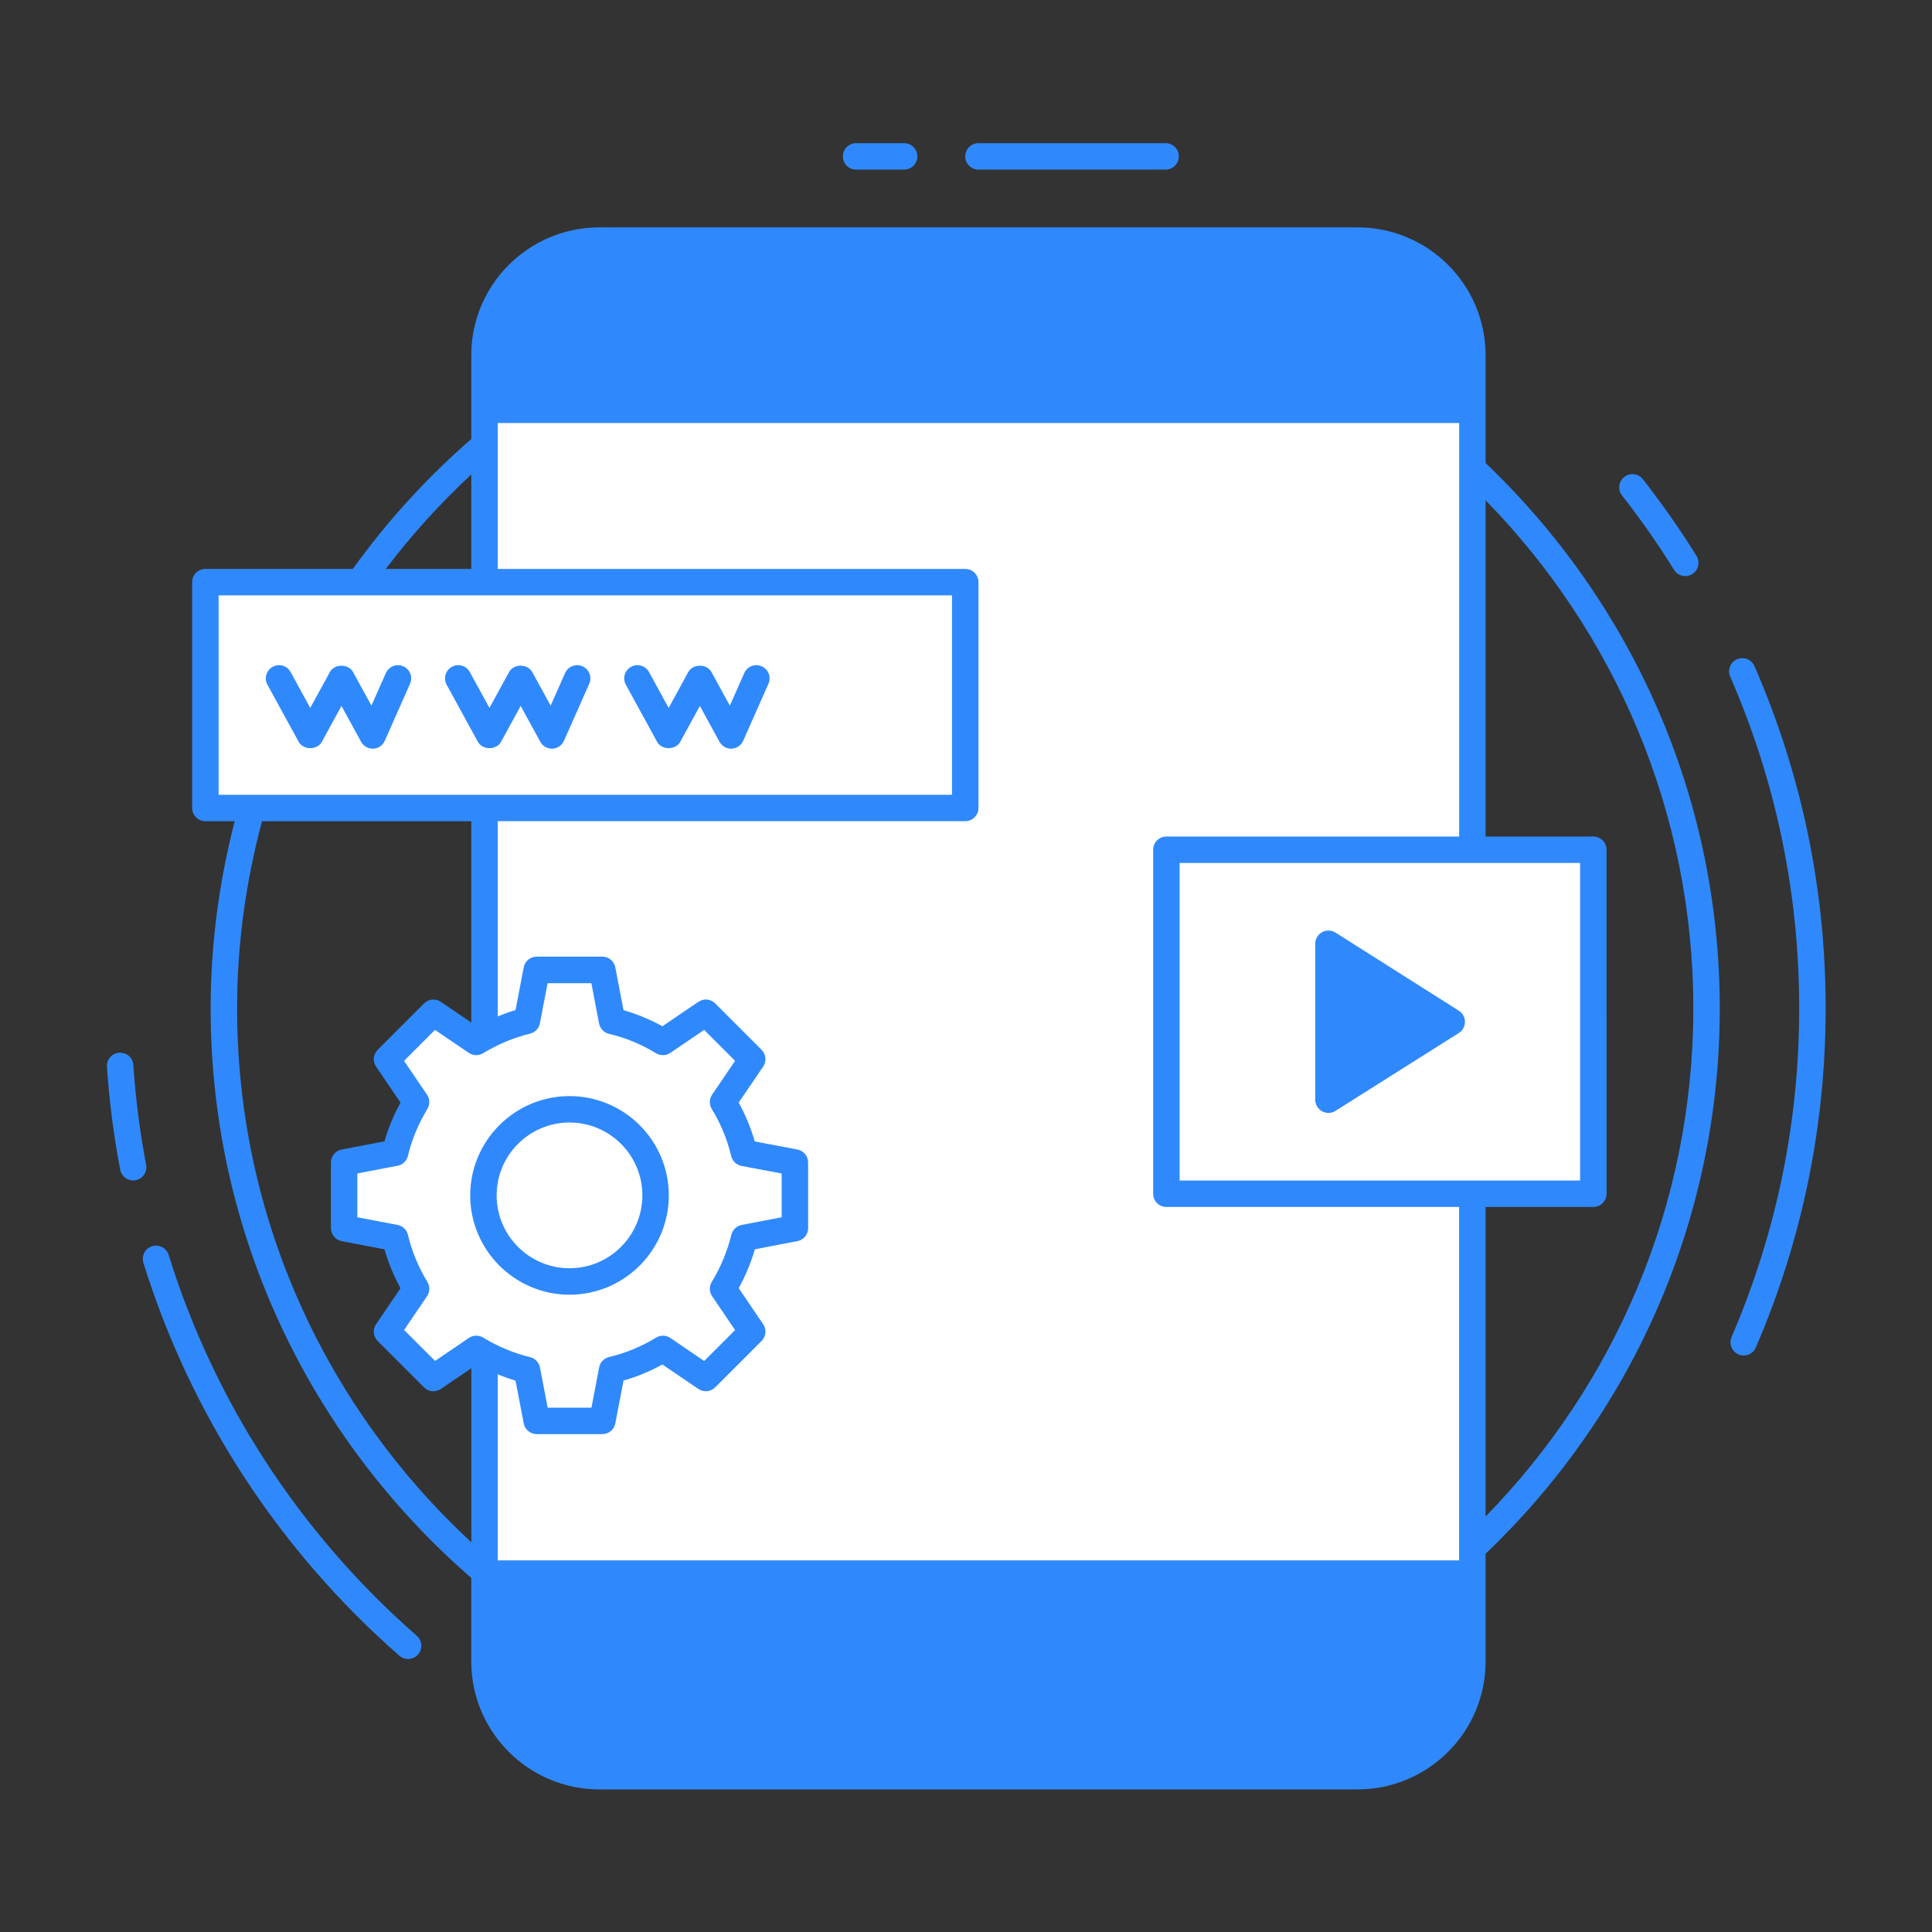
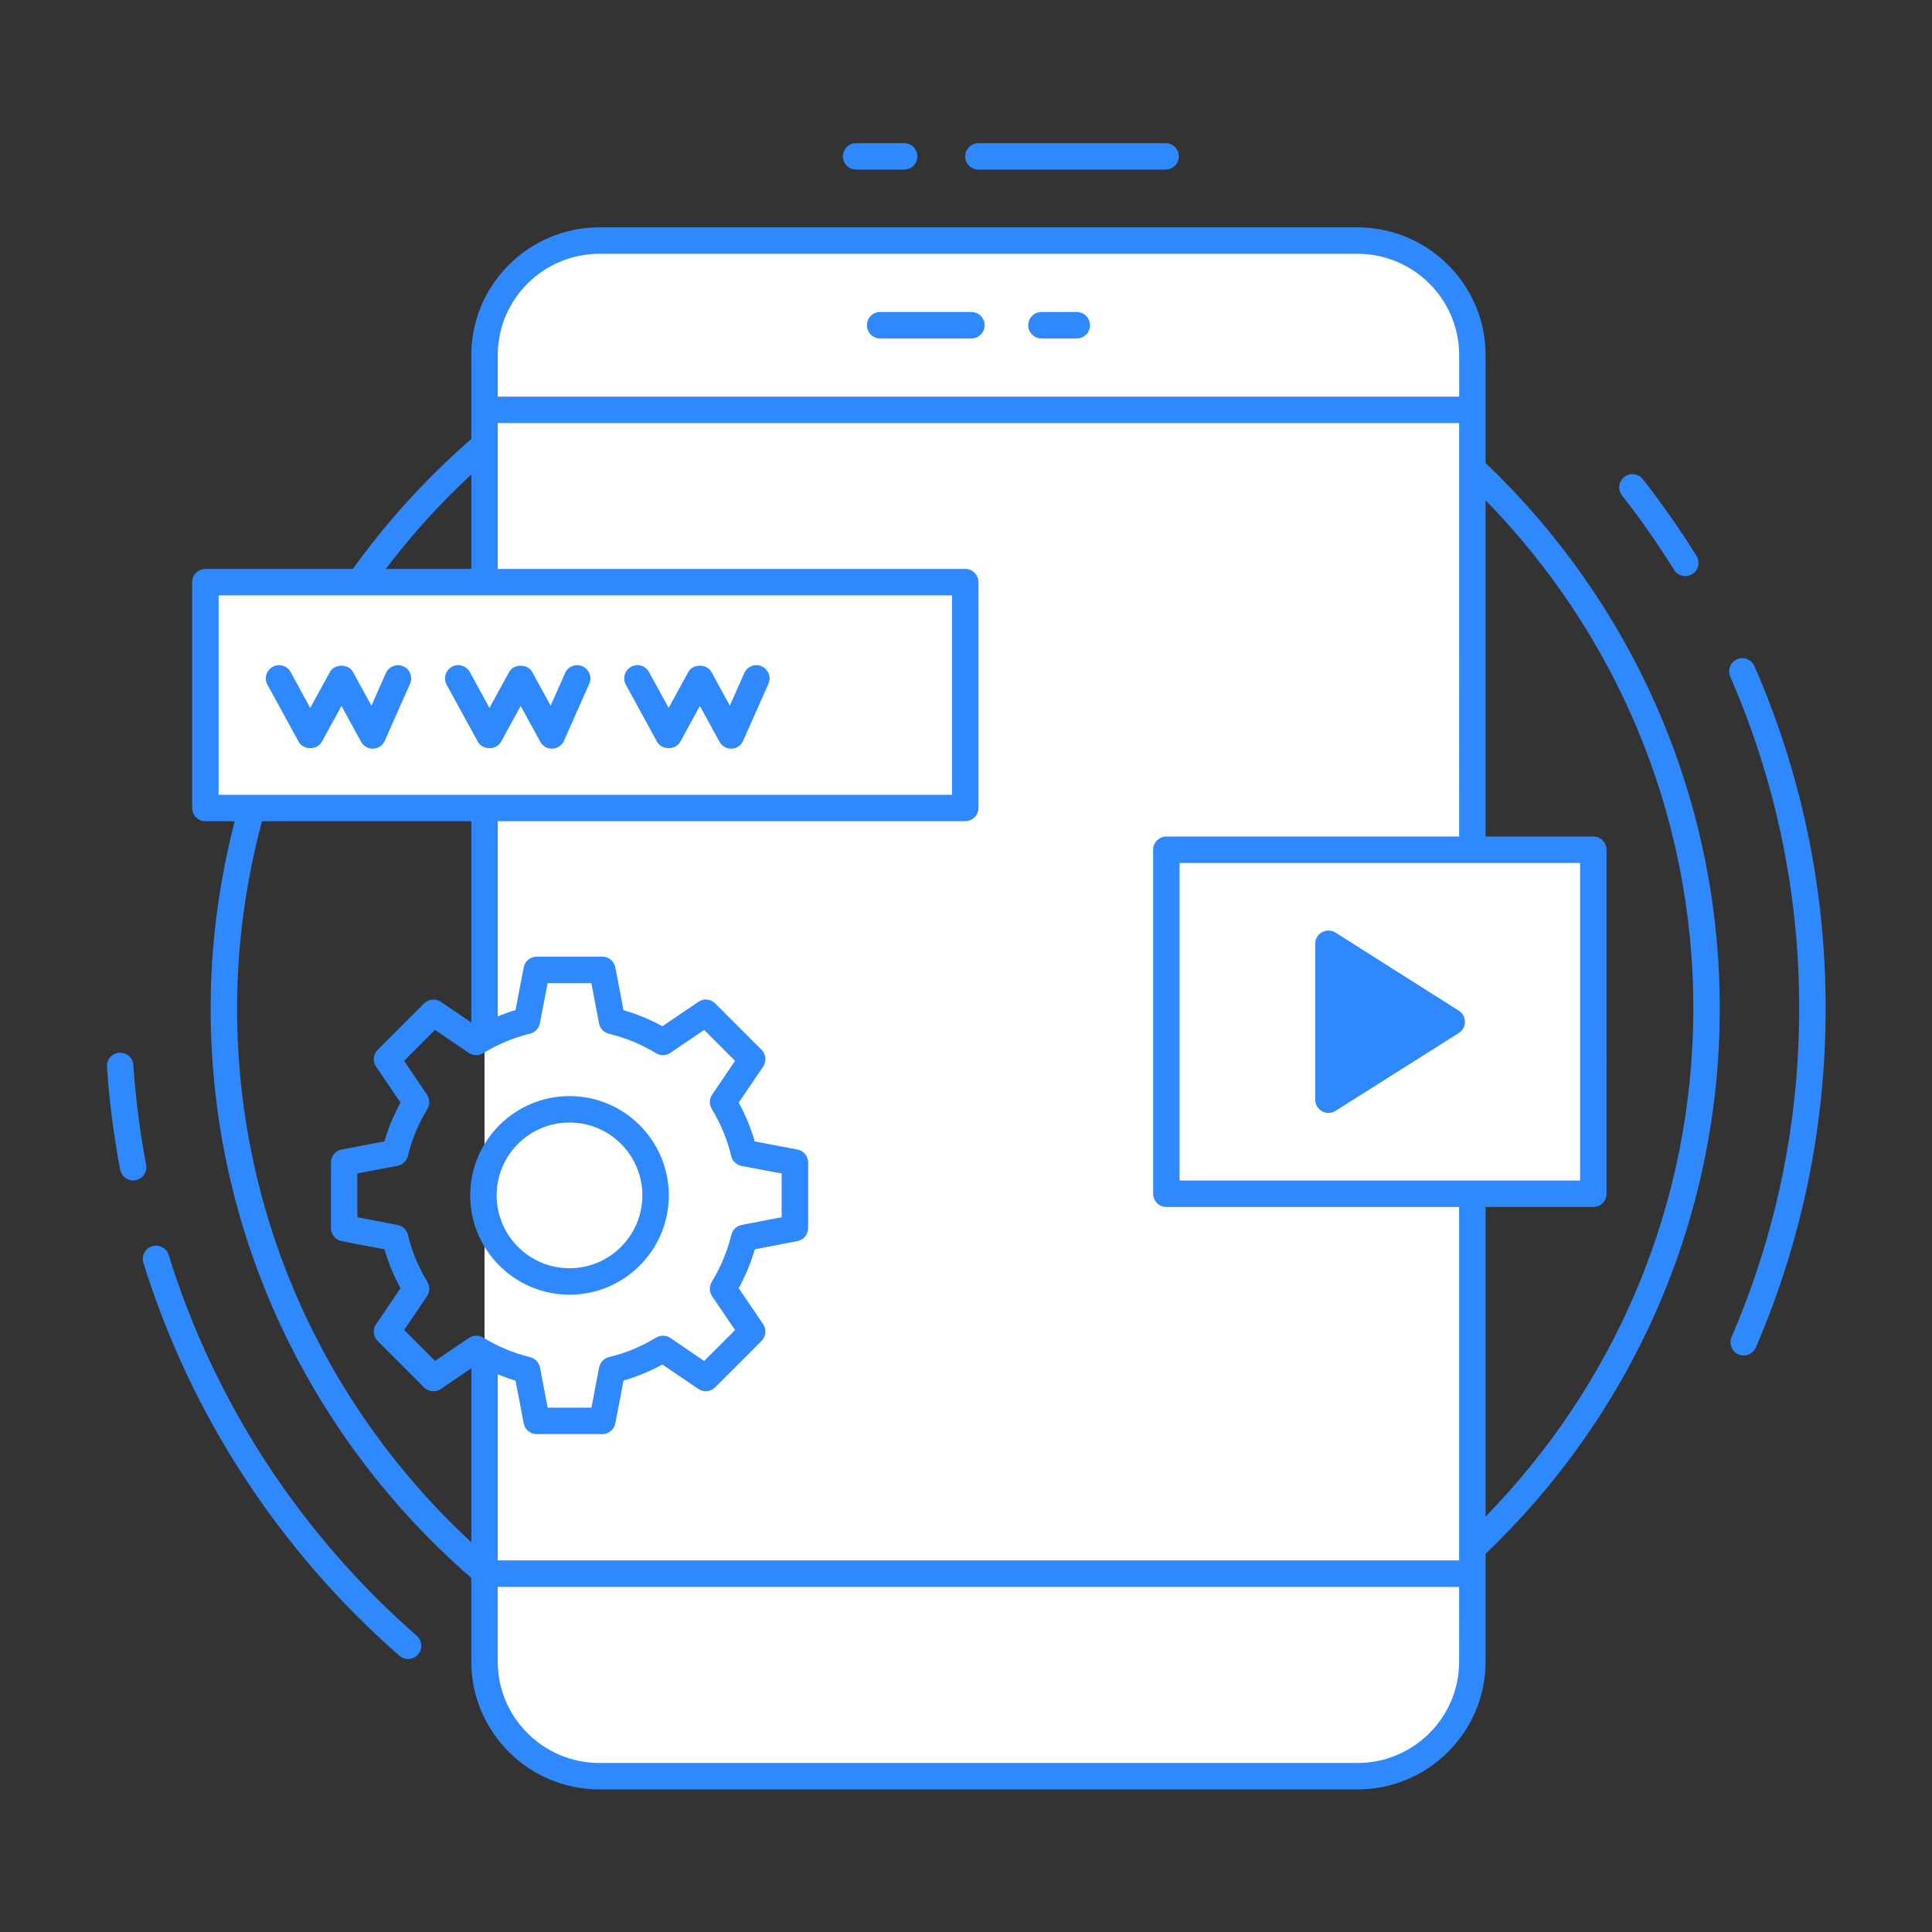
<svg xmlns="http://www.w3.org/2000/svg" id="SvgjsSvg1001" width="288" height="288" version="1.1">
  <rect width="100%" height="100%" fill="#333333" stroke="none" />
  <defs id="SvgjsDefs1002" />
  <g id="SvgjsG1008" transform="matrix(0.917,0,0,0.917,11.995,11.995)">
    <svg enable-background="new 0 0 67 67" viewBox="0 0 67 67" width="288" height="288">
      <path fill="#ffffff" d="M52.639,10.39v49.404c0,2.393-1.942,4.336-4.346,4.336H19.626   c-2.403,0-4.346-1.942-4.346-4.336V10.39c0-2.393,1.942-4.336,4.346-4.336h28.667   C50.696,6.054,52.639,7.997,52.639,10.39z" class="colorFFF svgShape" />
-       <path fill="#2f89fc" d="M15.281 56.468v3.326c0 2.393 1.942 4.336 4.346 4.336h28.667c2.403 0 4.346-1.942 4.346-4.336v-3.326H15.281zM52.639 12.457v-2.067c0-2.393-1.942-4.336-4.346-4.336H19.626c-2.403 0-4.346 1.942-4.346 4.336v2.067H52.639z" class="color8F9FFF svgShape" />
      <rect width="28.735" height="8.54" x="4.724" y="18.973" fill="#ffffff" class="colorFFF svgShape" />
      <rect width="16.146" height="13.009" x="41.067" y="29.093" fill="#ffffff" class="colorFFF svgShape" />
      <polygon fill="#2f89fc" points="51.858 35.602 47.196 38.546 47.196 32.649" class="color8F9FFF svgShape" />
-       <path fill="#ffffff" d="M25.103,43.771c-0.168,0.688-0.442,1.336-0.799,1.923l1.101,1.621l-1.755,1.755   l-1.621-1.101c-0.587,0.358-1.235,0.632-1.923,0.794l-0.369,1.929h-2.482l-0.369-1.923   c-0.688-0.168-1.331-0.442-1.917-0.799l-1.621,1.101l-1.755-1.755l1.101-1.621   c-0.358-0.587-0.632-1.235-0.794-1.923l-1.929-0.369v-2.482l1.929-0.369   c0.162-0.688,0.436-1.331,0.794-1.917l-1.101-1.621l1.755-1.755l1.621,1.101   c0.587-0.358,1.23-0.632,1.917-0.799l0.369-1.923h2.482l0.369,1.929   c0.688,0.162,1.336,0.436,1.923,0.794l1.621-1.101l1.755,1.755l-1.101,1.621   c0.358,0.587,0.632,1.235,0.794,1.923l1.923,0.363v2.482L25.103,43.771z" class="colorFFF svgShape" />
      <path fill="#2f89fc" d="M60.266 18.507c.146.235.454.306.688.161.235-.146.307-.455.161-.689-.619-.995-1.302-1.971-2.029-2.9-.171-.218-.484-.255-.702-.085-.217.17-.255.484-.085.702C59.005 16.596 59.667 17.543 60.266 18.507zM63.306 22.147c-.11-.253-.404-.367-.658-.259-.253.11-.368.405-.258.658 1.731 3.971 2.609 8.191 2.609 12.545 0 4.307-.86 8.488-2.558 12.429-.109.253.008.548.261.657.253.109.548-.007.657-.261 1.752-4.066 2.64-8.381 2.64-12.824C66 30.599 65.094 26.244 63.306 22.147zM3.335 44.416c-.082-.263-.357-.409-.626-.329-.264.082-.411.362-.329.626 1.781 5.736 5.128 10.875 9.68 14.86.208.182.524.161.706-.046.182-.208.161-.524-.046-.706C8.306 54.957 5.06 49.976 3.335 44.416zM2.483 41.005c-.236-1.24-.399-2.509-.484-3.772C1.981 36.957 1.762 36.76 1.467 36.767c-.275.019-.484.257-.465.533.088 1.303.256 2.613.5 3.893.051.264.305.449.585.397C2.357 41.538 2.535 41.276 2.483 41.005zM53.139 14.466c0-.108 0-4.346 0-4.076 0-2.667-2.174-4.835-4.846-4.835H19.626c-2.672 0-4.846 2.169-4.846 4.835 0 .103 0 3.287 0 3.17-1.677 1.457-3.179 3.106-4.48 4.913H4.724c-.276 0-.5.224-.5.5v8.541c0 .276.224.5.5.5h1.108c-.582 2.266-.909 4.633-.909 7.078 0 8.594 3.827 16.304 9.857 21.539v3.163c0 2.667 2.174 4.835 4.846 4.835h28.667c2.672 0 4.846-2.169 4.846-4.835 0-.187 0-4.189 0-4.077 5.449-5.199 8.856-12.519 8.856-20.625C61.995 26.985 58.588 19.665 53.139 14.466zM41.567 41.602V29.593h15.146v12.009H41.567zM41.067 28.593c-.276 0-.5.224-.5.5v13.009c0 .276.224.5.5.5h11.071v13.365H15.781v-7.035c.221.089.444.171.672.238l.31 1.616c.045.235.251.406.491.406h2.482c.24 0 .446-.17.491-.406l.31-1.619c.507-.145 1-.349 1.47-.608l1.361.925c.199.136.466.11.635-.06l1.755-1.755c.17-.169.195-.436.06-.634l-.925-1.362c.257-.468.462-.96.611-1.47l1.61-.31c.235-.045.405-.251.405-.491v-2.482c0-.24-.171-.447-.407-.491l-1.612-.305c-.146-.507-.349-1-.607-1.47l.925-1.361c.135-.199.11-.465-.06-.635l-1.755-1.755c-.17-.17-.436-.195-.634-.06l-1.361.925c-.471-.259-.963-.463-1.471-.608l-.31-1.619c-.045-.235-.251-.406-.491-.406h-2.482c-.24 0-.446.17-.491.406l-.31 1.615c-.228.067-.451.149-.672.238v-7.381h17.679c.276 0 .5-.224.5-.5v-8.541c0-.276-.224-.5-.5-.5H15.781v-5.517h36.358V28.593H41.067zM13.119 45.434c-.341-.559-.588-1.157-.734-1.777-.045-.192-.199-.339-.393-.376l-1.522-.291v-1.655l1.522-.291c.194-.037.348-.185.393-.376.145-.614.392-1.21.734-1.772.102-.167.097-.379-.013-.541l-.869-1.279 1.17-1.17 1.279.869c.162.11.374.116.541.013.558-.34 1.155-.589 1.775-.74.19-.046.336-.199.373-.392l.291-1.517h1.655l.291 1.522c.037.193.185.347.376.393.62.146 1.218.393 1.778.734.168.103.379.097.541-.013l1.279-.869 1.17 1.17-.869 1.279c-.11.163-.115.374-.013.541.341.559.588 1.157.734 1.778.045.192.2.34.394.376l1.516.287v1.654l-1.512.291c-.192.037-.345.183-.391.373-.153.627-.402 1.226-.741 1.781-.102.167-.097.379.013.541l.869 1.28-1.17 1.17L22.31 47.556c-.163-.11-.374-.116-.541-.013-.56.341-1.158.588-1.778.734-.192.045-.339.199-.376.393l-.291 1.522h-1.655l-.291-1.518c-.037-.192-.183-.345-.373-.392-.62-.151-1.217-.4-1.775-.74-.167-.101-.378-.097-.541.013l-1.279.869-1.17-1.17.869-1.28C13.217 45.813 13.222 45.601 13.119 45.434zM15.781 10.39c0-2.115 1.725-3.835 3.846-3.835h28.667c2.12 0 3.846 1.721 3.846 3.835v1.567H15.781V10.39zM14.781 14.901v3.572h-3.236C12.519 17.19 13.6 15.994 14.781 14.901zM5.224 19.473h27.735v7.541H5.224V19.473zM5.923 35.092c0-2.449.338-4.817.942-7.078h7.916v7.613l-1.153-.783c-.198-.134-.464-.11-.634.06l-1.755 1.755c-.17.169-.195.436-.06.635l.925 1.361c-.259.471-.463.961-.607 1.465l-1.619.31c-.236.045-.406.251-.406.491v2.482c0 .24.17.446.406.491l1.619.31c.145.508.349 1 .607 1.47l-.925 1.362c-.135.198-.11.465.06.634l1.755 1.755c.17.17.437.195.635.06l1.153-.783v6.581C9.343 50.25 5.923 43.067 5.923 35.092zM52.139 59.794c0 2.115-1.726 3.835-3.846 3.835H19.626c-2.121 0-3.846-1.721-3.846-3.835v-2.826h36.358V59.794zM53.139 54.308V42.602h4.074c.276 0 .5-.224.5-.5V29.093c0-.276-.224-.5-.5-.5h-4.074V15.877c4.852 4.965 7.856 11.742 7.856 19.214C60.995 42.565 57.991 49.343 53.139 54.308z" class="color2A44E2 svgShape" />
-       <circle cx="33.96" cy="60.298" r="1.436" fill="#2f89fc" class="color2A44E2 svgShape" />
      <path fill="#2f89fc" d="M33.694 8.756h-3.452c-.276 0-.5.224-.5.5s.224.5.5.5h3.452c.276 0 .5-.224.5-.5S33.97 8.756 33.694 8.756zM37.678 8.756h-1.336c-.276 0-.5.224-.5.5s.224.5.5.5h1.336c.276 0 .5-.224.5-.5S37.954 8.756 37.678 8.756zM47.464 32.226c-.154-.098-.35-.103-.509-.016-.159.088-.259.256-.259.438v5.897c0 .182.099.35.259.438.159.088.354.082.508-.015l4.662-2.944c.312-.197.31-.649.001-.845L47.464 32.226zM47.696 37.639v-4.082l3.227 2.044L47.696 37.639zM12.21 22.156c-.252-.113-.548.002-.66.254l-.546 1.233-.695-1.27c-.175-.321-.702-.321-.877 0l-.742 1.356-.742-1.356c-.133-.243-.436-.333-.678-.199-.243.132-.332.436-.199.678l1.181 2.158c.175.321.702.321.877 0l.742-1.356.742 1.356c.088.161.256.26.438.26.007 0 .014 0 .021-0.0.19-.008.359-.123.436-.297l.956-2.158C12.576 22.563 12.463 22.267 12.21 22.156zM18.987 22.156c-.252-.113-.548.002-.66.254l-.546 1.233-.695-1.27c-.175-.321-.702-.321-.877 0l-.742 1.356-.742-1.356c-.133-.243-.436-.333-.678-.199-.243.132-.332.436-.199.678l1.181 2.158c.175.321.702.321.877 0l.742-1.356.742 1.356c.088.161.256.26.438.26.007 0 .014 0 .021-0.0.19-.008.359-.123.436-.297l.956-2.158C19.353 22.563 19.24 22.267 18.987 22.156zM25.764 22.156c-.252-.113-.548.002-.66.254l-.546 1.233-.695-1.27c-.175-.321-.702-.321-.877 0l-.742 1.356-.742-1.356c-.132-.243-.436-.333-.678-.199-.243.132-.332.436-.199.678l1.181 2.158c.175.321.702.321.877 0l.742-1.356.742 1.356c.088.161.256.26.438.26.007 0 .014 0 .021-0.0.19-.008.359-.123.436-.297l.956-2.158C26.13 22.563 26.016 22.267 25.764 22.156zM18.495 45.92c2.071 0 3.755-1.685 3.755-3.756s-1.685-3.755-3.755-3.755-3.756 1.685-3.756 3.755S16.425 45.92 18.495 45.92zM18.495 39.408c1.52 0 2.755 1.236 2.755 2.755s-1.236 2.756-2.755 2.756-2.756-1.236-2.756-2.756S16.976 39.408 18.495 39.408zM33.96 3.371h7.078c.276 0 .5-.224.5-.5s-.224-.5-.5-.5H33.96c-.276 0-.5.224-.5.5S33.683 3.371 33.96 3.371zM29.333 3.371h1.817c.276 0 .5-.224.5-.5s-.224-.5-.5-.5h-1.817c-.276 0-.5.224-.5.5S29.057 3.371 29.333 3.371z" class="color2A44E2 svgShape" />
    </svg>
  </g>
</svg>